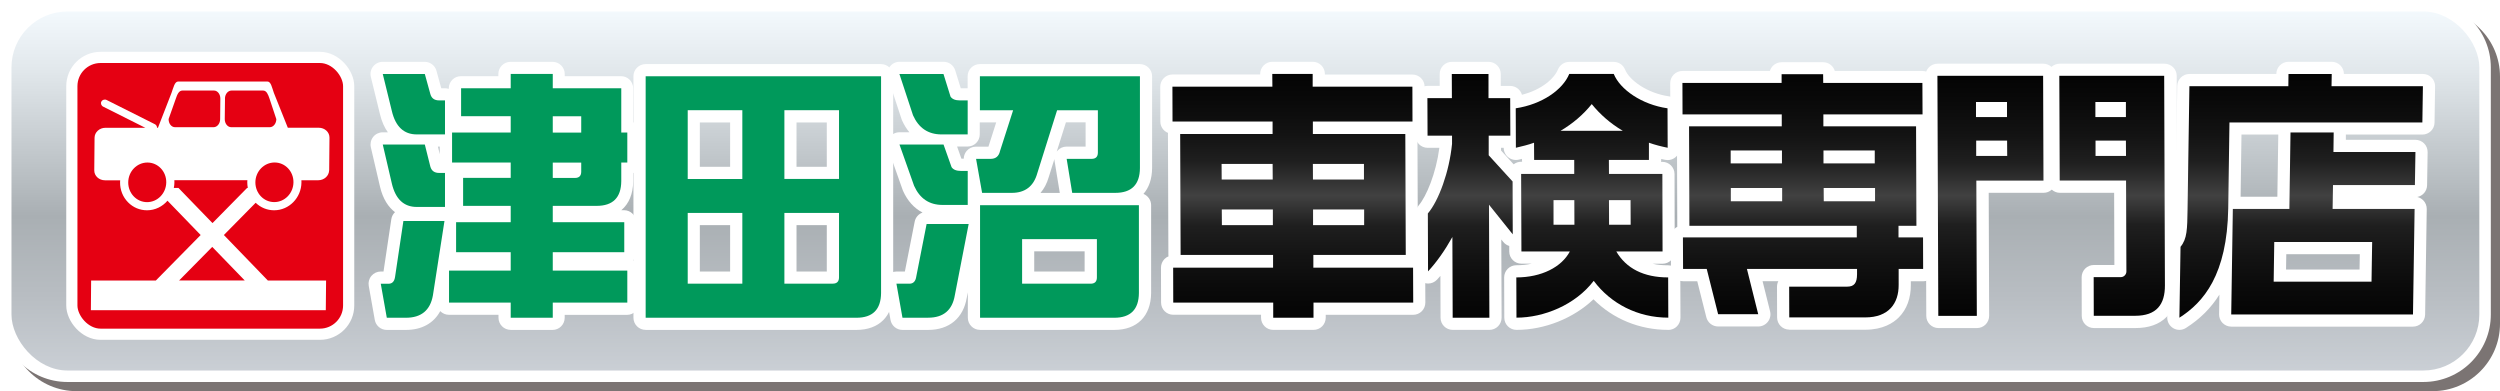
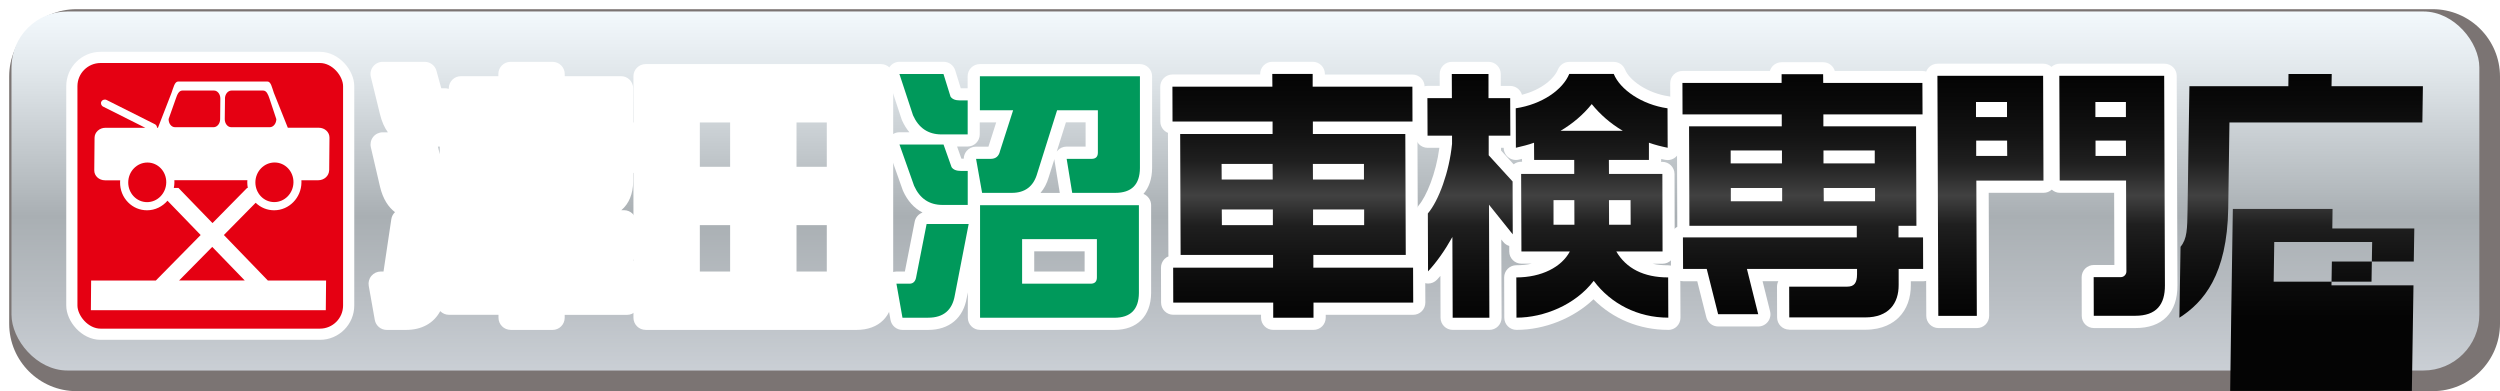
<svg xmlns="http://www.w3.org/2000/svg" xmlns:xlink="http://www.w3.org/1999/xlink" viewBox="0 0 509.44 79.7">
  <defs>
    <style>
      .cls-1 {
        fill: #fff;
      }

      .cls-2 {
        fill: url(#_名称未設定グラデーション_8);
      }

      .cls-3 {
        isolation: isolate;
      }

      .cls-4 {
        fill: #00995b;
      }

      .cls-5 {
        filter: url(#drop-shadow-1);
      }

      .cls-6 {
        fill: url(#_新規グラデーションスウォッチ_13);
      }

      .cls-7 {
        fill: url(#_新規グラデーションスウォッチ_13-5);
      }

      .cls-8 {
        mix-blend-mode: multiply;
        opacity: .6;
      }

      .cls-9 {
        fill: url(#_新規グラデーションスウォッチ_13-3);
      }

      .cls-10 {
        fill: #231815;
      }

      .cls-11 {
        fill: url(#_新規グラデーションスウォッチ_13-4);
      }

      .cls-12 {
        fill: #e50012;
        stroke: #fff;
        stroke-width: 2.28px;
      }

      .cls-13 {
        fill: url(#_新規グラデーションスウォッチ_13-2);
      }
    </style>
    <linearGradient id="_名称未設定グラデーション_8" data-name="名称未設定グラデーション 8" x1="253.78" y1="75.5" x2="253.78" y2="2.34" gradientUnits="userSpaceOnUse">
      <stop offset="0" stop-color="#cacfd5" />
      <stop offset=".21" stop-color="#b8bdc2" />
      <stop offset=".43" stop-color="#a9afb3" />
      <stop offset=".52" stop-color="#b6bcc0" />
      <stop offset=".84" stop-color="#e2e8ec" />
      <stop offset="1" stop-color="#f3f9fd" />
    </linearGradient>
    <filter id="drop-shadow-1">
      <feOffset dx=".99" dy=".99" />
      <feGaussianBlur result="blur" stdDeviation=".99" />
      <feFlood flood-color="#231815" flood-opacity=".6" />
      <feComposite in2="blur" operator="in" />
      <feComposite in="SourceGraphic" />
    </filter>
    <linearGradient id="_新規グラデーションスウォッチ_13" data-name="新規グラデーションスウォッチ 13" x1="262.46" y1="63.75" x2="262.46" y2="14.08" gradientUnits="userSpaceOnUse">
      <stop offset="0" stop-color="#040404" />
      <stop offset=".12" stop-color="#0a0a0a" />
      <stop offset=".25" stop-color="#131313" />
      <stop offset=".38" stop-color="#1f1f1f" />
      <stop offset=".5" stop-color="#414141" />
      <stop offset=".64" stop-color="#1f1f1f" />
      <stop offset=".75" stop-color="#131313" />
      <stop offset=".88" stop-color="#0a0a0a" />
      <stop offset="1" stop-color="#040404" />
    </linearGradient>
    <linearGradient id="_新規グラデーションスウォッチ_13-2" data-name="新規グラデーションスウォッチ 13" x1="314.42" x2="314.42" xlink:href="#_新規グラデーションスウォッチ_13" />
    <linearGradient id="_新規グラデーションスウォッチ_13-3" data-name="新規グラデーションスウォッチ 13" x1="366.38" y1="63.69" x2="366.38" y2="14.14" xlink:href="#_新規グラデーションスウォッチ_13" />
    <linearGradient id="_新規グラデーションスウォッチ_13-4" data-name="新規グラデーションスウォッチ 13" x1="417.01" y1="63.37" x2="417.01" y2="14.46" xlink:href="#_新規グラデーションスウォッチ_13" />
    <linearGradient id="_新規グラデーションスウォッチ_13-5" data-name="新規グラデーションスウォッチ 13" x1="467.93" x2="467.93" xlink:href="#_新規グラデーションスウォッチ_13" />
  </defs>
  <g class="cls-3">
    <g id="_レイヤー_1" data-name="レイヤー 1">
      <g>
        <g>
          <g class="cls-8">
            <path class="cls-10" d="m15.61,1.87h480.09c7.58,0,13.74,6.16,13.74,13.74v50.36c0,7.58-6.16,13.74-13.74,13.74H15.61c-7.58,0-13.74-6.16-13.74-13.74V15.61C1.87,8.03,8.03,1.87,15.61,1.87Z" />
            <rect class="cls-10" x="4.21" y="4.21" width="502.89" height="73.16" rx="11.4" ry="11.4" />
          </g>
          <g>
-             <path class="cls-1" d="m13.74,0h480.09c7.58,0,13.74,6.16,13.74,13.74v50.36c0,7.58-6.16,13.74-13.74,13.74H13.74c-7.58,0-13.74-6.16-13.74-13.74V13.74C0,6.16,6.16,0,13.74,0Z" />
            <rect class="cls-2" x="2.34" y="2.34" width="502.89" height="73.16" rx="11.4" ry="11.4" />
          </g>
        </g>
        <g class="cls-5">
          <g>
            <rect class="cls-12" x="13.65" y="10.71" width="56.41" height="56.41" rx="5.86" ry="5.86" />
            <path class="cls-1" d="m66.09,33.72l.06-6.66c.01-1.12-.96-2.02-2.18-2.02h-6.31l-2.84-7.1c-.4-1.12-.59-2.32-1.33-2.32h-18.16c-.74,0-.97,1.23-1.37,2.32l-2.76,7.1h-.19c0-.29-.15-.58-.44-.72l-9.82-4.93c-.39-.2-.89-.06-1.08.32-.2.36-.03.83.36,1.03l8.59,4.31h-8.13c-1.21,0-2.2.91-2.21,2.02l-.06,6.66c-.01,1.12.97,2.02,2.18,2.02h3.1c0,.13-.02.26-.02.4-.02,1.55.56,3.01,1.63,4.09,1.03,1.05,2.4,1.62,3.86,1.62,1.66,0,3.15-.76,4.17-1.95l6.76,6.99-9.13,9.27h-13.19l-.05,6.05h47.87l.06-6.05h-11.87l-8.96-9.27,6.48-6.57c1.02.99,2.35,1.53,3.76,1.53,3.05,0,5.54-2.55,5.57-5.68,0-.15,0-.29-.01-.44h3.43c1.21,0,2.2-.9,2.22-2.02Zm-37.11,6.48c-2.14,0-3.86-1.81-3.84-4.04.02-2.23,1.77-4.03,3.91-4.03s3.86,1.8,3.84,4.03c-.02,2.23-1.77,4.04-3.91,4.04Zm15.87-21.09c0-.91.6-1.65,1.35-1.65h6.42c.72,0,1.03.82,1.31,1.65l1.39,4.18c-.01.9-.61,1.64-1.33,1.64h-7.86c-.74,0-1.32-.74-1.32-1.64l.05-4.18Zm-11.49,4.18l1.48-4.18c.28-.83.61-1.65,1.34-1.65h6.43c.73,0,1.31.74,1.3,1.65l-.04,4.18c0,.9-.61,1.64-1.33,1.64h-7.87c-.73,0-1.31-.74-1.3-1.64Zm15.52,32.87h-13.37l6.75-6.84,6.62,6.84Zm.49-18.86l-7.06,7.17-6.94-7.17h-.94c.08-.37.12-.75.12-1.13,0-.15,0-.29-.01-.44h14.88c-.01.14-.02.27-.02.41,0,.39.03.78.11,1.16h-.13Zm5.52,2.89c-2.14,0-3.85-1.81-3.84-4.04.02-2.23,1.78-4.03,3.92-4.03s3.86,1.8,3.84,4.03c-.02,2.23-1.77,4.04-3.91,4.04Z" />
          </g>
          <g>
            <g>
              <g>
                <path class="cls-1" d="m258.46,66.23c-1.37,0-2.48-1.11-2.48-2.48v-.6h-17.89c-1.37,0-2.48-1.11-2.48-2.48l-.02-7.12c0-.66.26-1.29.72-1.76.23-.24.51-.42.81-.54-.01-.09-.02-.19-.02-.28l-.09-24.64c0-.08,0-.16.01-.24-.91-.36-1.56-1.26-1.56-2.3l-.02-7.11c0-.66.26-1.29.73-1.76.47-.47,1.1-.73,1.76-.73h17.87v-.09c0-.66.25-1.3.72-1.77.47-.47,1.1-.73,1.76-.73h8.23c1.37,0,2.48,1.11,2.48,2.48v.12h17.84c1.37,0,2.48,1.11,2.48,2.48l.02,7.11c0,.66-.26,1.29-.73,1.76-.22.22-.48.4-.76.52,0,.08.01.17.01.25l.09,24.64c0,.1,0,.21-.02.31.89.38,1.51,1.25,1.51,2.28l.03,7.12c0,.66-.26,1.29-.72,1.76s-1.1.73-1.76.73h-17.82v.58c0,.66-.26,1.29-.72,1.76-.47.47-1.1.73-1.76.73h-8.23Z" />
                <path class="cls-1" d="m338.95,66.23c-5.86,0-11.27-2.24-15.23-6.23-4.05,3.85-9.92,6.23-15.69,6.23-1.37,0-2.48-1.11-2.48-2.48l-.03-8.2c0-.66.26-1.29.72-1.76.47-.47,1.1-.73,1.76-.73,1.11,0,2.16-.11,3.13-.32h-2.09c-1.37,0-2.48-1.11-2.48-2.47v-1.14c-.47-.14-.9-.42-1.22-.82l-.4-.5.06,15.93c0,.66-.26,1.29-.72,1.76-.47.47-1.1.73-1.76.73h-7.48c-1.37,0-2.48-1.11-2.48-2.47l-.03-8.53c-.23.26-.45.51-.68.76-.48.52-1.15.8-1.83.8-.3,0-.61-.06-.9-.17-.95-.37-1.58-1.29-1.58-2.31l-.04-11.8c0-.59.21-1.17.59-1.62,1.59-1.86,3.54-6.52,4.23-11.76h-2.39c-1.37,0-2.48-1.11-2.48-2.47l-.03-7.66c0-.66.26-1.29.72-1.76s1.1-.73,1.76-.73h2.49v-2.41c-.01-.66.25-1.29.72-1.76.47-.47,1.1-.73,1.76-.73h7.48c1.37,0,2.48,1.11,2.48,2.48v2.43h1.93c1.13,0,2.09.76,2.39,1.8,4-1.01,6.57-3.29,7.34-5.16.38-.93,1.29-1.54,2.3-1.54h9.06c1.01,0,1.92.61,2.3,1.55.89,2.19,4.5,4.84,9.01,5.48,1.22.17,2.13,1.22,2.13,2.45l.03,8.04c0,.75-.33,1.46-.91,1.93-.45.37-1,.56-1.57.56-.17,0-.34-.02-.5-.05-.28-.06-.55-.12-.82-.18v.21c0,.13,0,.26-.03.38h.27c1.37,0,2.48,1.11,2.48,2.48l.04,15.79c0,.66-.26,1.29-.72,1.76-.47.47-1.1.73-1.76.73h-2.02c.95.22,2,.32,3.16.32,1.37,0,2.48,1.11,2.48,2.48l.03,8.2c0,.66-.26,1.29-.72,1.76s-1.1.73-1.76.73Zm-31.5-33.73c.43-.34.97-.53,1.53-.53h.2c-.02-.12-.03-.23-.03-.35v-.24s-.65.16-.65.16c-.2.05-.39.07-.59.07-.55,0-1.09-.18-1.53-.53-.6-.47-.95-1.19-.95-1.95h0s-.55,0-.55,0v.54s2.58,2.83,2.58,2.83Z" />
                <path class="cls-1" d="m363.62,66.18c-1.37,0-2.48-1.11-2.48-2.48l-.02-6.26c0-.4.09-.78.27-1.13h-3.21l1.53,6.14c.19.74.02,1.53-.45,2.13s-1.19.96-1.96.96h-8.17c-1.14,0-2.13-.77-2.41-1.88l-1.85-7.34h-2.88c-1.37,0-2.48-1.11-2.48-2.47l-.03-6.42c0-.66.26-1.29.72-1.76.18-.18.38-.33.6-.44,0-.05,0-.11,0-.16l-.07-20.27c0-.08,0-.15,0-.23-.8-.41-1.34-1.24-1.35-2.2l-.02-6.41c0-.66.26-1.29.72-1.76.47-.47,1.1-.73,1.76-.73h17.83c.12-.39.33-.75.62-1.05.47-.47,1.1-.73,1.76-.73h8.47c1.13,0,2.08.75,2.38,1.78h17.84c1.37,0,2.48,1.11,2.48,2.47l.03,6.41c0,.66-.26,1.29-.72,1.76-.18.18-.38.33-.61.45,0,.07.01.15.01.22l.07,20.27c0,.06,0,.11,0,.17.8.41,1.35,1.24,1.35,2.2l.02,6.42c0,.66-.26,1.29-.72,1.76-.47.47-1.1.73-1.76.73h-2.5v.74c.02,2.7-.83,4.99-2.44,6.61-1.14,1.15-3.26,2.52-6.85,2.52h-15.49Z" />
                <path class="cls-1" d="m425.7,65.86c-1.37,0-2.48-1.11-2.48-2.48l-.02-7.88c0-.66.26-1.29.72-1.76.47-.47,1.1-.73,1.76-.73h4.19l-.05-14.71h-11.04c-.65,0-1.23-.25-1.67-.65-.46.42-1.05.65-1.67.65h-11.18l.09,25.07c0,.66-.26,1.29-.72,1.76s-1.1.73-1.76.73h-7.85c-1.37,0-2.48-1.11-2.48-2.47l-.18-48.91c0-.66.26-1.29.72-1.76.47-.47,1.1-.73,1.76-.73h21.54c.64,0,1.23.24,1.67.65.46-.42,1.05-.65,1.67-.65h21.37c1.37,0,2.48,1.11,2.48,2.47l.15,42.7c.01,2.78-.74,4.95-2.24,6.46-1.48,1.49-3.61,2.24-6.32,2.24h-8.44Z" />
-                 <path class="cls-1" d="m443.12,66.23c-.42,0-.84-.11-1.21-.32-.8-.45-1.28-1.29-1.27-2.21l.23-14.45c0-.56.21-1.11.57-1.54.75-.91.8-2.39.86-5.96l.38-25.22c.02-1.36,1.13-2.45,2.48-2.45h17.71v-.03c.02-1.36,1.12-2.45,2.48-2.45h8.81c.67,0,1.3.27,1.77.74.46.46.71,1.09.71,1.74h16.1c.67,0,1.3.27,1.77.74s.72,1.12.71,1.78l-.11,7.39c-.02,1.36-1.13,2.44-2.48,2.44h-15.59v1.07s14.18,0,14.18,0c.67,0,1.3.27,1.77.74s.72,1.12.71,1.78l-.11,6.74c-.02,1.19-.87,2.17-2,2.39.46.1.88.34,1.22.68.47.47.72,1.12.71,1.78l-.33,21.51c-.02,1.36-1.13,2.45-2.48,2.45h-37.02c-.67,0-1.3-.27-1.77-.74-.47-.47-.72-1.12-.71-1.78l.06-4c-1.73,2.75-3.99,5-6.82,6.79-.4.26-.87.39-1.33.39Zm36.71-12.3l.05-3.12h-14.98l-.05,3.12h14.97Zm-16.75-14.83l.19-12.67h-7.5l-.18,12.67h7.5Z" />
              </g>
              <g>
                <path class="cls-1" d="m103.07,66.23c-1.37,0-2.48-1.11-2.48-2.48v-.59h-10.09c-.7,0-1.33-.29-1.78-.75-1.33,2.47-3.77,3.83-7,3.83h-3.9c-1.2,0-2.23-.86-2.44-2.05l-1.23-6.93c-.13-.72.07-1.47.54-2.03.47-.56,1.17-.89,1.9-.89h.57l1.59-10.66c.08-.57.36-1.07.75-1.44-1.29-.98-2.45-2.6-3.07-5.26l-1.85-7.96c-.17-.74,0-1.51.47-2.11.47-.59,1.19-.94,1.94-.94h1.06c-.68-.94-1.25-2.16-1.63-3.77l-1.84-7.52c-.18-.74-.01-1.52.46-2.12.47-.6,1.19-.95,1.95-.95h8.57c1.12,0,2.1.75,2.39,1.82l.98,3.56h.73c.28,0,.55.05.8.13v-.11c0-1.37,1.11-2.48,2.48-2.48h7.62v-.44c0-1.37,1.11-2.48,2.48-2.48h8.57c1.37,0,2.48,1.11,2.48,2.48v.44h11.47c1.37,0,2.48,1.11,2.48,2.48v6.89c.74.43,1.23,1.23,1.23,2.15v6.11c0,.92-.5,1.71-1.23,2.15v1.65c-.03,2.58-.88,4.59-2.42,5.88h.55c1.37,0,2.48,1.11,2.48,2.48v6.11c0,.62-.22,1.18-.6,1.61.73.43,1.21,1.23,1.21,2.13v6.52c0,1.37-1.11,2.48-2.48,2.48h-12.7v.59c0,1.37-1.11,2.48-2.48,2.48h-8.57Zm-14.44-35.79v-1.56h-.39l.39,1.56Z" />
                <path class="cls-1" d="m130.57,66.23c-1.37,0-2.48-1.11-2.48-2.48V14.55c0-1.37,1.11-2.48,2.48-2.48h47.97c1.37,0,2.48,1.11,2.48,2.48v44.18c-.05,4.71-2.86,7.51-7.51,7.51h-42.94Zm36.92-11.89v-9.45h-6.17v9.45h6.17Zm-19.7,0v-9.45h-6.17v9.45h6.17Zm19.7-21.34v-9.04h-6.17v9.04h6.17Zm-19.7,0v-9.04h-6.17v9.04h6.17Z" />
                <path class="cls-1" d="m198.71,66.23c-1.37,0-2.48-1.11-2.48-2.48v-5.17l-.21,1.08c-.7,4.16-3.57,6.58-7.88,6.58h-5.23c-1.2,0-2.23-.86-2.44-2.05l-1.23-6.93c-.13-.72.07-1.47.54-2.03.47-.56,1.17-.89,1.9-.89h1.72l2-10.16c.17-.88.79-1.57,1.6-1.86-1.71-.88-3.07-2.38-3.99-4.45-.03-.06-.05-.12-.07-.19l-2.98-8.41c-.27-.76-.15-1.6.31-2.26.47-.66,1.22-1.05,2.03-1.05h2.02c-.59-.7-1.09-1.52-1.51-2.45-.03-.08-.06-.16-.09-.24l-2.77-8.41c-.25-.76-.12-1.59.35-2.23.47-.65,1.22-1.03,2.01-1.03h8.98c1.09,0,2.05.71,2.37,1.75l1.13,3.64h1.4v-2.44c0-1.37,1.11-2.48,2.48-2.48h32.63c1.37,0,2.48,1.11,2.48,2.48v18.73c-.02,2.19-.64,3.96-1.76,5.24.91.37,1.56,1.26,1.56,2.3v17.91c-.05,4.71-2.86,7.51-7.51,7.51h-27.35Zm21.32-11.89v-4.12h-10.27v4.12h10.27Zm-5.06-16.01l-1.07-6.56c-.02-.11-.03-.23-.03-.34l-1.15,3.66c-.37,1.28-.94,2.37-1.69,3.24h3.94Zm-19.57-6.98c0-.57.21-1.13.58-1.57.47-.56,1.17-.89,1.9-.89h2.55l1.58-4.94h-3.35v2.44c0,1.37-1.11,2.48-2.48,2.48h-2.14l.88,2.47h.47Zm18.95-1.45s.07-.09.11-.14c.47-.56,1.16-.88,1.89-.88h3.88v-4.94h-4.01l-1.87,5.95Z" />
              </g>
            </g>
            <g>
              <g>
                <path class="cls-6" d="m266.67,60.67v3.08s-8.21,0-8.21,0v-3.08h-20.37l-.02-7.12h20.36v-2.59h-18.84l-.09-24.64h18.83v-2.54h-20.39l-.02-7.11h20.37l-.02-2.59h8.23v2.59h20.32l.02,7.11h-20.3v2.54h18.84l.09,24.64h-18.83v2.59h20.32l.03,7.12h-20.32Zm-8.29-18.98h-10.4l.02,3.19h10.39v-3.19Zm-.05-9.27h-10.39l.02,3.18h10.4l-.02-3.18Zm18.65,9.27h-10.4v3.19h10.41v-3.19Zm-.04-9.27h-10.4l.02,3.18h10.39v-3.18Z" />
                <path class="cls-13" d="m302.43,40.71l.08,23.04h-7.48l-.06-16.45c-1.53,2.75-3.21,5.12-4.96,7.01l-.04-11.8c2.21-2.6,4.37-8.47,4.93-14.18v-1.67h-4.99l-.03-7.66h4.99l-.02-4.91h7.48v4.91h4.42l.03,7.66h-4.41v3.99s4.87,5.34,4.87,5.34l.03,10.77-4.84-6.04Zm21.33,15.54c-3.75,4.9-10.16,7.49-15.73,7.49l-.03-8.2c5.14,0,9.23-2.11,10.91-5.29h-9.87l-.06-15.8h10.82v-2.85h-8.17l-.02-3.51c-1.17.44-2.38.71-3.7,1.03l-.03-8.04c5.36-.81,9.58-3.77,10.91-7.01h9.06c1.29,3.18,5.71,6.26,10.96,7.01l.03,8.04c-1.32-.27-2.59-.59-3.82-1.03v3.51s-8.16,0-8.16,0l.02,2.85h10.88l.04,15.8h-9.43c2.02,3.46,5.58,5.29,10.57,5.29l.03,8.2c-6.25,0-11.73-2.86-15.19-7.49Zm-3.93-16.46h-4.25v5.01h4.26l-.02-5.01Zm3.54-19.57c-1.7,2.11-3.81,3.94-6.35,5.44h12.67c-2.54-1.5-4.62-3.34-6.32-5.44Zm7.92,19.57h-4.41l.02,5.01h4.4l-.02-5.01Z" />
                <path class="cls-9" d="m385.91,53.82v3.23c.03,3.78-2.03,6.64-6.8,6.64h-15.49l-.02-6.27h11.83c1.38,0,2-.7,2-2.53v-1.08h-22.44l2.3,9.22h-8.17l-2.32-9.22h-4.82l-.03-6.42h35.43v-2.37h-34.11l-.07-20.27h18.89v-2.43h-20.22l-.02-6.41h20.21v-1.78s8.46,0,8.46,0l.02,1.78h20.21l.03,6.41h-20.21v2.43h18.89l.07,20.27h-3.65v2.37h5l.02,6.42h-4.99Zm-23.75-16.5h-10.45v2.7h10.46v-2.7Zm-.04-7.65h-10.44v2.64h10.45v-2.64Zm18.96,7.65h-10.45l.02,2.7h10.45v-2.7Zm-.04-7.65h-10.45v2.64h10.45v-2.64Z" />
                <path class="cls-11" d="m401.74,35.81l.1,27.56h-7.85l-.18-48.91h21.54l.07,21.35h-13.67Zm6.27-8.15h-6.3v3.13h6.32l-.02-3.13Zm-.03-7.87h-6.31v3.08h6.32v-3.08Zm26.13,43.57h-8.44l-.02-7.88h5.56c.59,0,1.11-.54,1.11-1.14l-.07-18.54h-13.52l-.08-21.35h21.37l.15,42.7c.02,3.88-1.68,6.21-6.08,6.21Zm-1.88-35.7h-6.2v3.13h6.21l-.02-3.13Zm-.02-7.87h-6.21v3.08h6.22v-3.08Z" />
-                 <path class="cls-7" d="m453.32,23.95l-.25,17.52c-.22,13.54-5.02,19.14-9.95,22.28l.23-14.45c1.35-1.62,1.37-3.62,1.43-7.55l.38-25.18h20.16l.03-2.48h8.81l-.04,2.48h18.62l-.11,7.39h-39.31Zm.36,39.14l.33-21.51h11.52l.23-15.58h8.8l-.05,3.98h16.71l-.11,6.74h-16.69l-.08,4.86h16.71l-.33,21.51h-37.02Zm28.72-14.77h-19.95l-.12,8.09h19.94l.13-8.09Z" />
+                 <path class="cls-7" d="m453.32,23.95l-.25,17.52c-.22,13.54-5.02,19.14-9.95,22.28l.23-14.45c1.35-1.62,1.37-3.62,1.43-7.55l.38-25.18h20.16l.03-2.48h8.81l-.04,2.48h18.62l-.11,7.39h-39.31Zm.36,39.14l.33-21.51h11.52h8.8l-.05,3.98h16.71l-.11,6.74h-16.69l-.08,4.86h16.71l-.33,21.51h-37.02Zm28.72-14.77h-19.95l-.12,8.09h19.94l.13-8.09Z" />
              </g>
              <g>
-                 <path class="cls-4" d="m89.58,44.05l-2.36,15.19c-.55,3.01-2.38,4.52-5.49,4.52h-3.9l-1.23-6.93h1.59c.75,0,1.2-.48,1.33-1.44l1.69-11.34h8.36Zm-2.87-25.86c.24.86.84,1.28,1.8,1.28h1.18v6.93h-5.75c-2.63,0-4.33-1.59-5.08-4.77l-1.85-7.54h8.57l1.13,4.1Zm0,14.78c.24.86.84,1.28,1.8,1.28h1.18v6.93h-5.75c-2.63,0-4.33-1.59-5.08-4.77l-1.85-7.95h8.57l1.13,4.52Zm24.94,30.78h-8.57v-3.08h-12.57v-6.52h12.57v-3.75h-11.13v-6.11h11.13v-3.33h-9.7v-5.7h9.7v-3.13h-11.95v-6.11h11.95v-3.33h-10.11v-5.7h10.11v-2.92h8.57v2.92h13.96v9.03h1.23v6.11h-1.23v3.8c-.03,3.35-1.71,5.03-5.03,5.03h-8.93v3.33h14.57v6.11h-14.57v3.75h15.19v6.52h-15.19v3.08Zm0-41.05v3.33h5.8v-3.33h-5.8Zm0,9.44v3.13h4.52c.85,0,1.28-.43,1.28-1.28v-1.85h-5.8Z" />
-                 <path class="cls-4" d="m173.52,63.75h-42.94V14.55h47.97v44.18c-.03,3.35-1.71,5.03-5.03,5.03Zm-23.24-42.28h-11.13v14.01h11.13v-14.01Zm0,20.93h-11.13v14.42h11.13v-14.42Zm8.57-6.93h11.13v-14.01h-11.13v14.01Zm0,21.34h9.85c.85,0,1.28-.43,1.28-1.28v-13.13h-11.13v14.42Z" />
                <path class="cls-4" d="m196.4,44.66l-2.82,14.52c-.51,3.04-2.33,4.57-5.44,4.57h-5.23l-1.23-6.93h2.72c.75-.03,1.2-.53,1.33-1.49l2.1-10.67h8.57Zm-3.69-25.96c.34.51.97.77,1.9.77h1.59v6.93h-5.34c-2.7,0-4.64-1.3-5.8-3.9l-2.77-8.41h8.98l1.44,4.62Zm.21,14.37c.34.51.97.77,1.9.77h1.39v6.93h-5.13c-2.7,0-4.64-1.3-5.8-3.9l-2.98-8.41h8.98l1.64,4.62Zm38.38-18.52v18.73c-.03,3.35-1.71,5.03-5.03,5.03h-8.77l-1.13-6.93h5.08c.85,0,1.28-.43,1.28-1.28v-8.62h-8.31l-4.05,12.88c-.75,2.63-2.48,3.95-5.18,3.95h-6.05l-1.23-6.93h2.98c1.03,0,1.66-.53,1.9-1.59l2.67-8.31h-6.77v-6.93h32.63Zm-5.23,49.2h-27.35v-22.93h32.37v17.91c-.03,3.35-1.71,5.03-5.03,5.03Zm-18.78-16.01v9.08h13.96c.85,0,1.28-.43,1.28-1.28v-7.8h-15.24Z" />
              </g>
            </g>
          </g>
        </g>
      </g>
    </g>
  </g>
</svg>